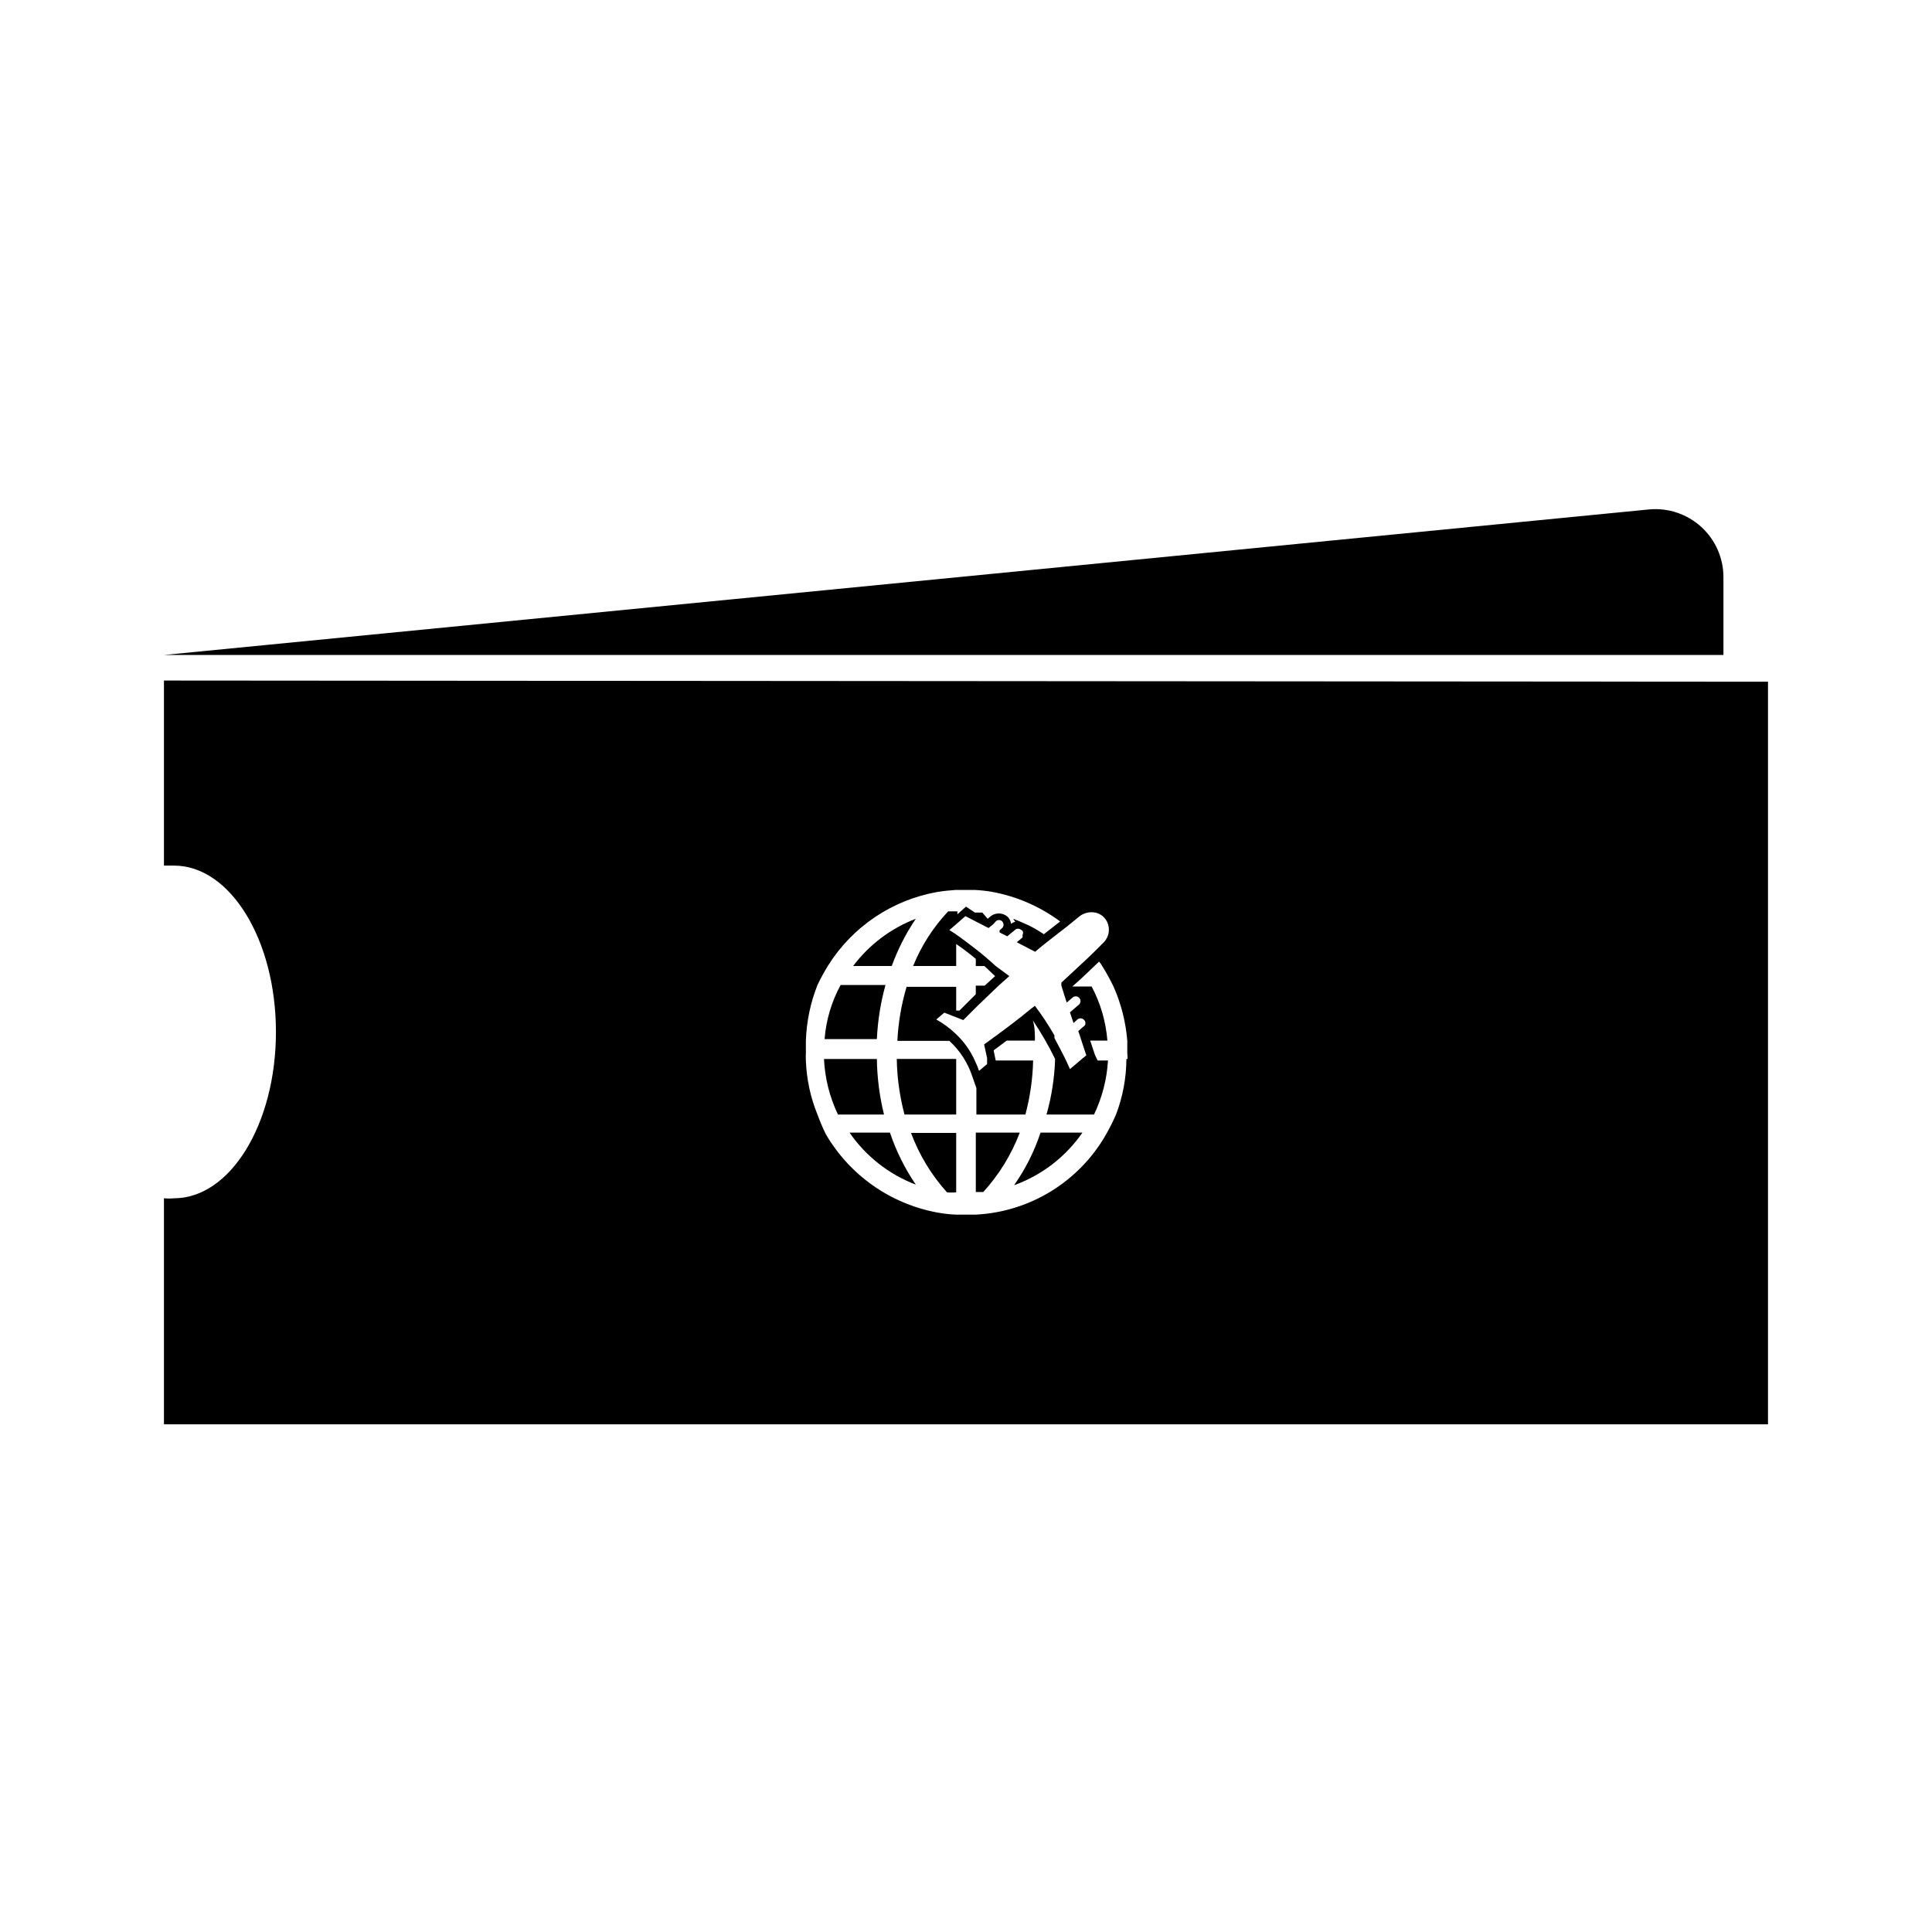
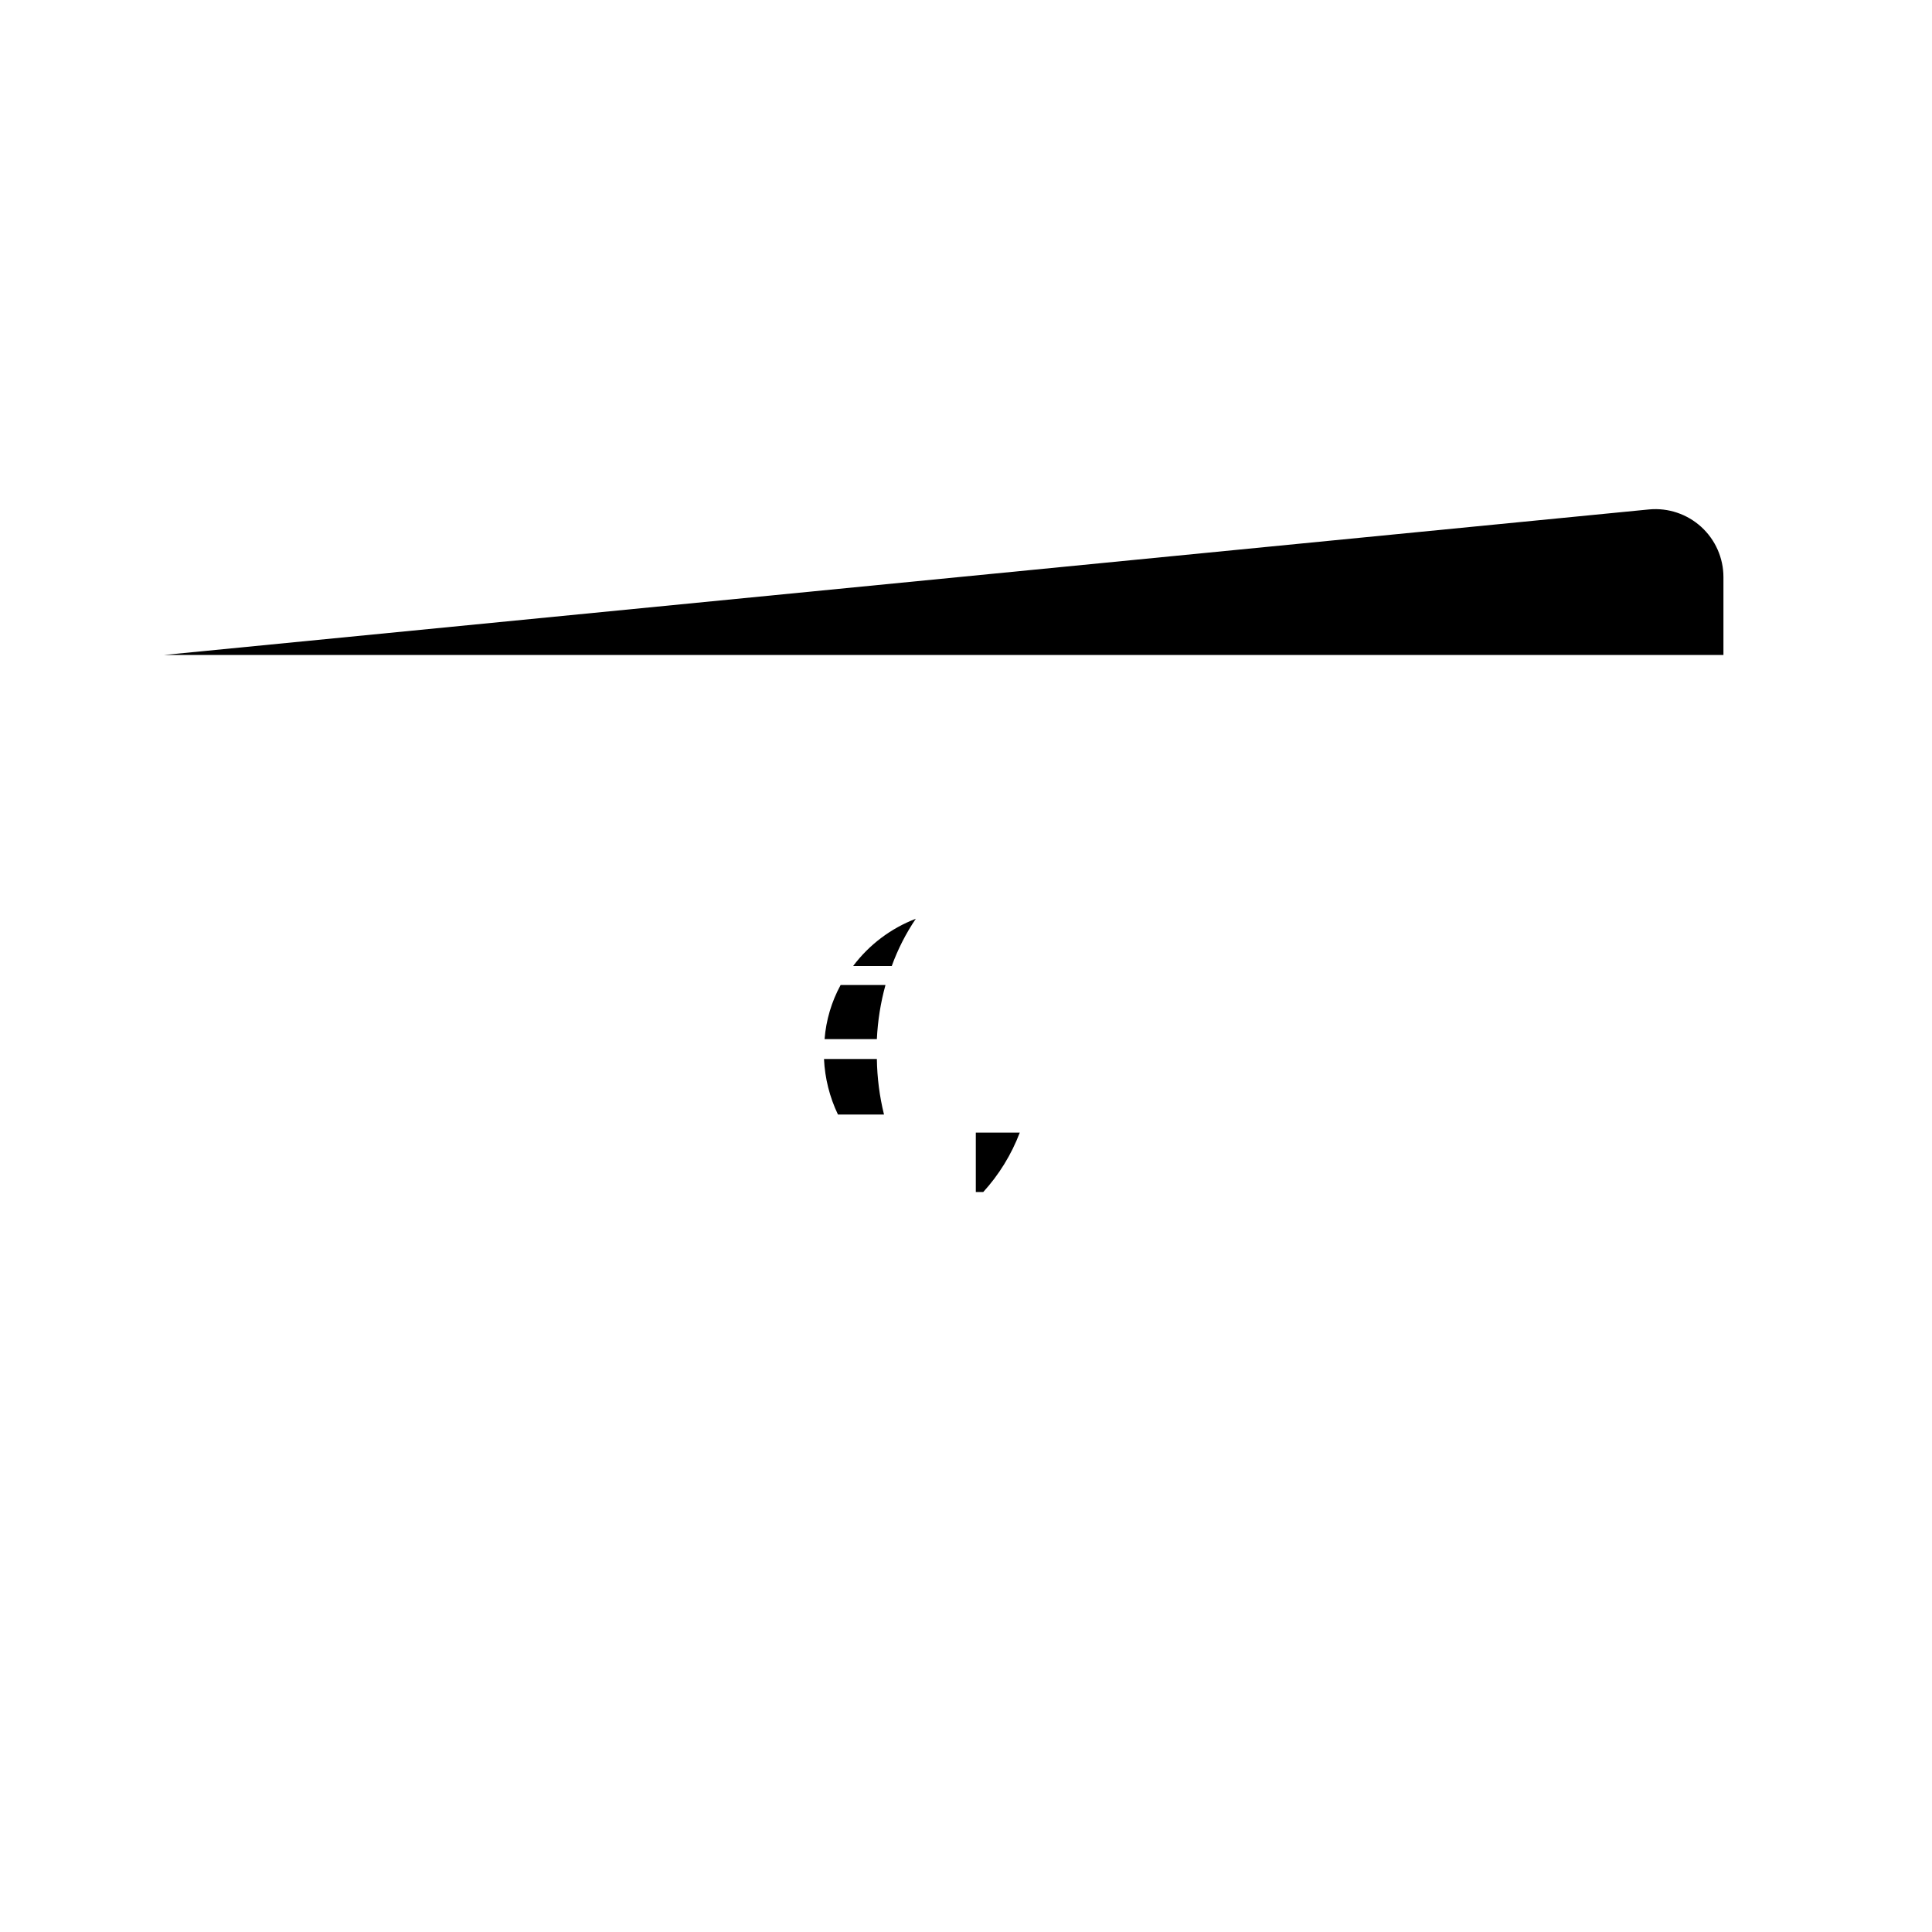
<svg xmlns="http://www.w3.org/2000/svg" fill="#000000" width="800px" height="800px" version="1.1" viewBox="144 144 512 512">
  <g>
-     <path d="m369.14 444.16c4.32 6.266 10.441 11.07 17.555 13.777-2.902-4.258-5.207-8.895-6.848-13.777z" />
-     <path d="m394.96 459.98c0.812 0.082 1.629 0.082 2.441 0v-15.742l-11.969-0.004c2.148 5.805 5.383 11.148 9.527 15.746z" />
    <path d="m376.38 424.64h-14.012c0.234 5.106 1.492 10.113 3.699 14.723h12.203c-1.188-4.82-1.82-9.758-1.891-14.723z" />
    <path d="m378.66 405.04h-11.887c-2.41 4.422-3.859 9.305-4.25 14.328h13.855c0.227-4.844 0.992-9.648 2.281-14.328z" />
-     <path d="m412.75 458.09c7.34-2.644 13.668-7.516 18.105-13.934h-11.098c-1.645 4.961-4.008 9.656-7.008 13.934z" />
-     <path d="m383.7 439.36h13.699v-14.723h-15.746c0.082 4.973 0.77 9.918 2.047 14.723z" />
-     <path d="m187.45 324.35v49.043h2.676c14.879 0 27 19.68 27 44.082s-12.121 44.082-27 44.082v0.004c-0.891 0.082-1.785 0.082-2.676 0v59.906h425.09v-196.8zm242.7 62.426c0.91-0.676 2.016-1.035 3.148-1.023 1.332-0.016 2.602 0.562 3.465 1.574 1.633 1.977 1.426 4.887-0.473 6.613l-2.598 2.598c-2.754 2.676-5.59 5.195-8.422 7.871v0.789l1.418 4.488 1.496-1.258-0.004-0.004c0.246-0.254 0.586-0.391 0.938-0.383 0.352 0.008 0.684 0.164 0.914 0.43 0.234 0.266 0.344 0.613 0.305 0.965-0.035 0.352-0.219 0.668-0.504 0.879l-2.281 1.969 0.945 2.832 0.945-0.867c0.234-0.246 0.562-0.383 0.902-0.383 0.344 0 0.668 0.137 0.906 0.383 0.43 0.375 0.531 1.008 0.238 1.496l-1.73 1.496 0.629 1.891 1.496 4.566-0.707 0.551-3.621 3.07c-0.473-1.023-0.867-1.969-1.34-2.914-0.473-0.945-1.812-3.543-2.754-5.273h-0.004c-0.039-0.234-0.039-0.477 0-0.711-1.566-2.731-3.301-5.359-5.195-7.871l-0.945 0.707c-3.305 2.754-6.769 5.352-10.234 7.871l-2.281 1.652 0.789 3.621v1.574l-2.125 1.812h-0.004c-0.293-0.855-0.633-1.699-1.023-2.516-1.211-2.773-2.981-5.262-5.195-7.324-1.535-1.473-3.254-2.746-5.117-3.777l2.125-1.812 3.621 1.418 1.418 0.551 3.777-3.777 5.668-5.434 2.754-2.441-3.617-2.672c-1.812-1.652-3.621-3.227-5.59-4.723s-3.387-2.598-5.195-3.856l-1.496-0.945 1.652-1.418 2.598-2.281 2.598 1.34 3.543 1.812 1.258-1.023 0.633-0.715c0.223-0.242 0.535-0.379 0.867-0.379 0.328 0 0.641 0.137 0.863 0.379 0.461 0.484 0.461 1.246 0 1.73l-0.707 0.629v0.551l2.047 1.023 2.281-1.891v0.004c0.344-0.184 0.758-0.184 1.102 0l0.629 0.395 0.004-0.004c0.227 0.363 0.227 0.824 0 1.184 0.07 0.203 0.07 0.426 0 0.629l-1.496 1.258 3.777 1.969 1.102 0.551c1.34-1.18 2.754-2.281 4.172-3.387l4.25-3.305zm12.359 37.863c-0.023 5.035-0.957 10.023-2.754 14.723-0.773 1.777-1.641 3.512-2.598 5.195-7.117 12.551-20.152 20.598-34.559 21.332h-5.195c-1.664-0.062-3.324-0.246-4.961-0.551-12.426-2.277-23.238-9.867-29.598-20.781-0.828-1.691-1.562-3.426-2.207-5.195-1.859-4.559-2.898-9.41-3.07-14.328-0.039-0.656-0.039-1.312 0-1.969v-3.305c0.176-5.047 1.215-10.027 3.07-14.723 0.852-1.781 1.797-3.516 2.836-5.195 6.438-10.246 16.898-17.309 28.812-19.441 1.617-0.266 3.246-0.449 4.879-0.551h5.195c1.477 0.074 2.949 0.23 4.41 0.473 6.586 1.188 12.809 3.883 18.184 7.871l-4.328 3.387v-0.004c-1.242-0.836-2.531-1.598-3.859-2.281l-2.676-1.18-1.574-0.629v-0.004c0.156 0.281 0.34 0.547 0.551 0.789-0.402 0.102-0.777 0.289-1.102 0.551-0.113-0.633-0.387-1.23-0.789-1.73-1.375-1.352-3.582-1.352-4.957 0l-0.473 0.395-1.418-1.652h-1.969l-2.359-1.578-2.281 2.047v-0.789h-2.441l-0.004 0.004c-3.969 4.207-7.121 9.117-9.289 14.484h11.414v-5.824l0.004-0.004c1.797 1.223 3.531 2.539 5.195 3.938v1.891h2.281l2.832 2.676-2.754 2.519h-2.363v2.281l-4.328 4.328h-0.867v-6.297h-13.145c-1.383 4.66-2.203 9.473-2.441 14.328h13.777c2.785 2.555 4.871 5.781 6.062 9.367l1.102 3.148v7.008h12.988c1.246-4.68 1.934-9.488 2.047-14.328h-9.918l-0.551-2.676 3.465-2.598h7.477c0-1.812 0-3.543-0.551-5.352 2.203 3.266 4.176 6.688 5.902 10.23-0.156 4.984-0.922 9.926-2.281 14.723h12.594c2.156-4.488 3.414-9.355 3.699-14.328h-2.754l-0.707-1.496-1.258-3.777h4.566-0.004c-0.398-5.012-1.816-9.887-4.172-14.328h-5.117c2.441-2.125 4.801-4.41 7.086-6.613 0.387 0.469 0.727 0.969 1.023 1.496 1.035 1.68 1.984 3.414 2.832 5.195 2.008 4.539 3.231 9.383 3.621 14.328v3.305c0.051 0.5 0.078 0.996 0.082 1.496z" />
    <path d="m386.7 387.48c-6.602 2.531-12.359 6.867-16.609 12.52h10.234c1.602-4.418 3.742-8.625 6.375-12.52z" />
    <path d="m402.6 444.16v15.742h1.969l-0.004 0.004c4.188-4.594 7.473-9.938 9.684-15.746z" />
    <path d="m600.73 296.95c0-5.066-2.133-9.902-5.879-13.316-3.746-3.414-8.754-5.098-13.801-4.633l-393.6 38.574h413.28z" />
  </g>
</svg>